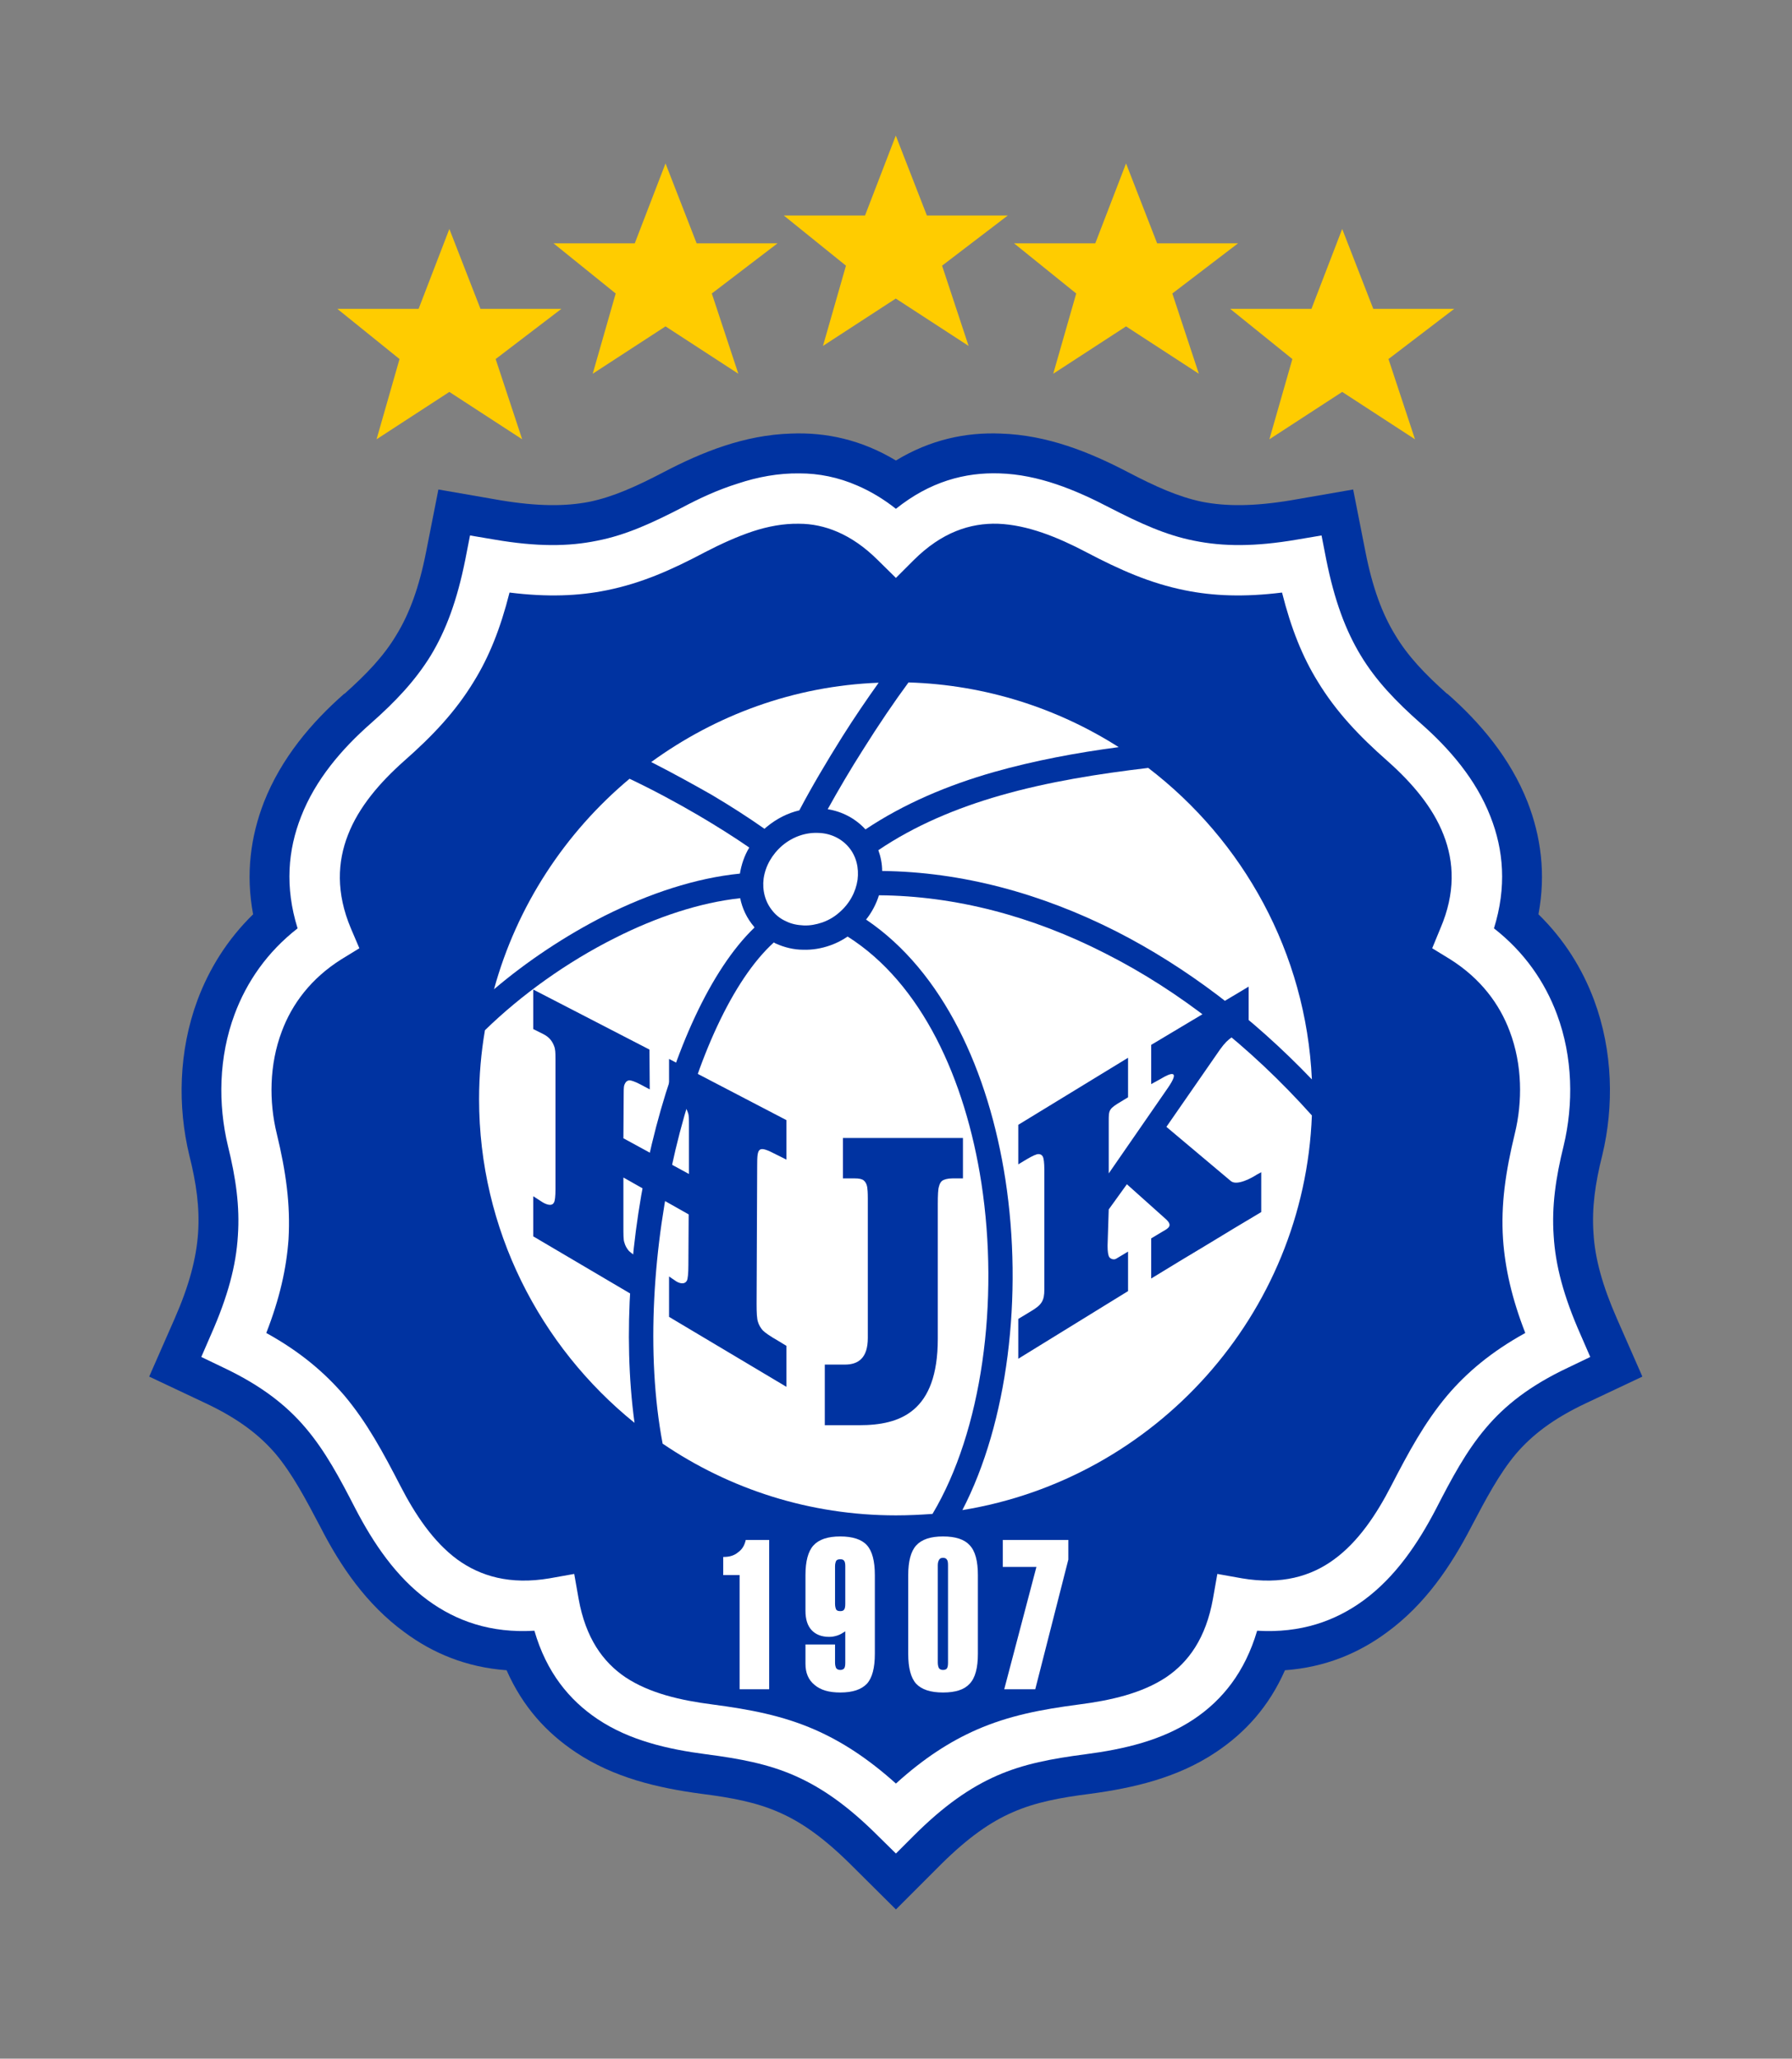
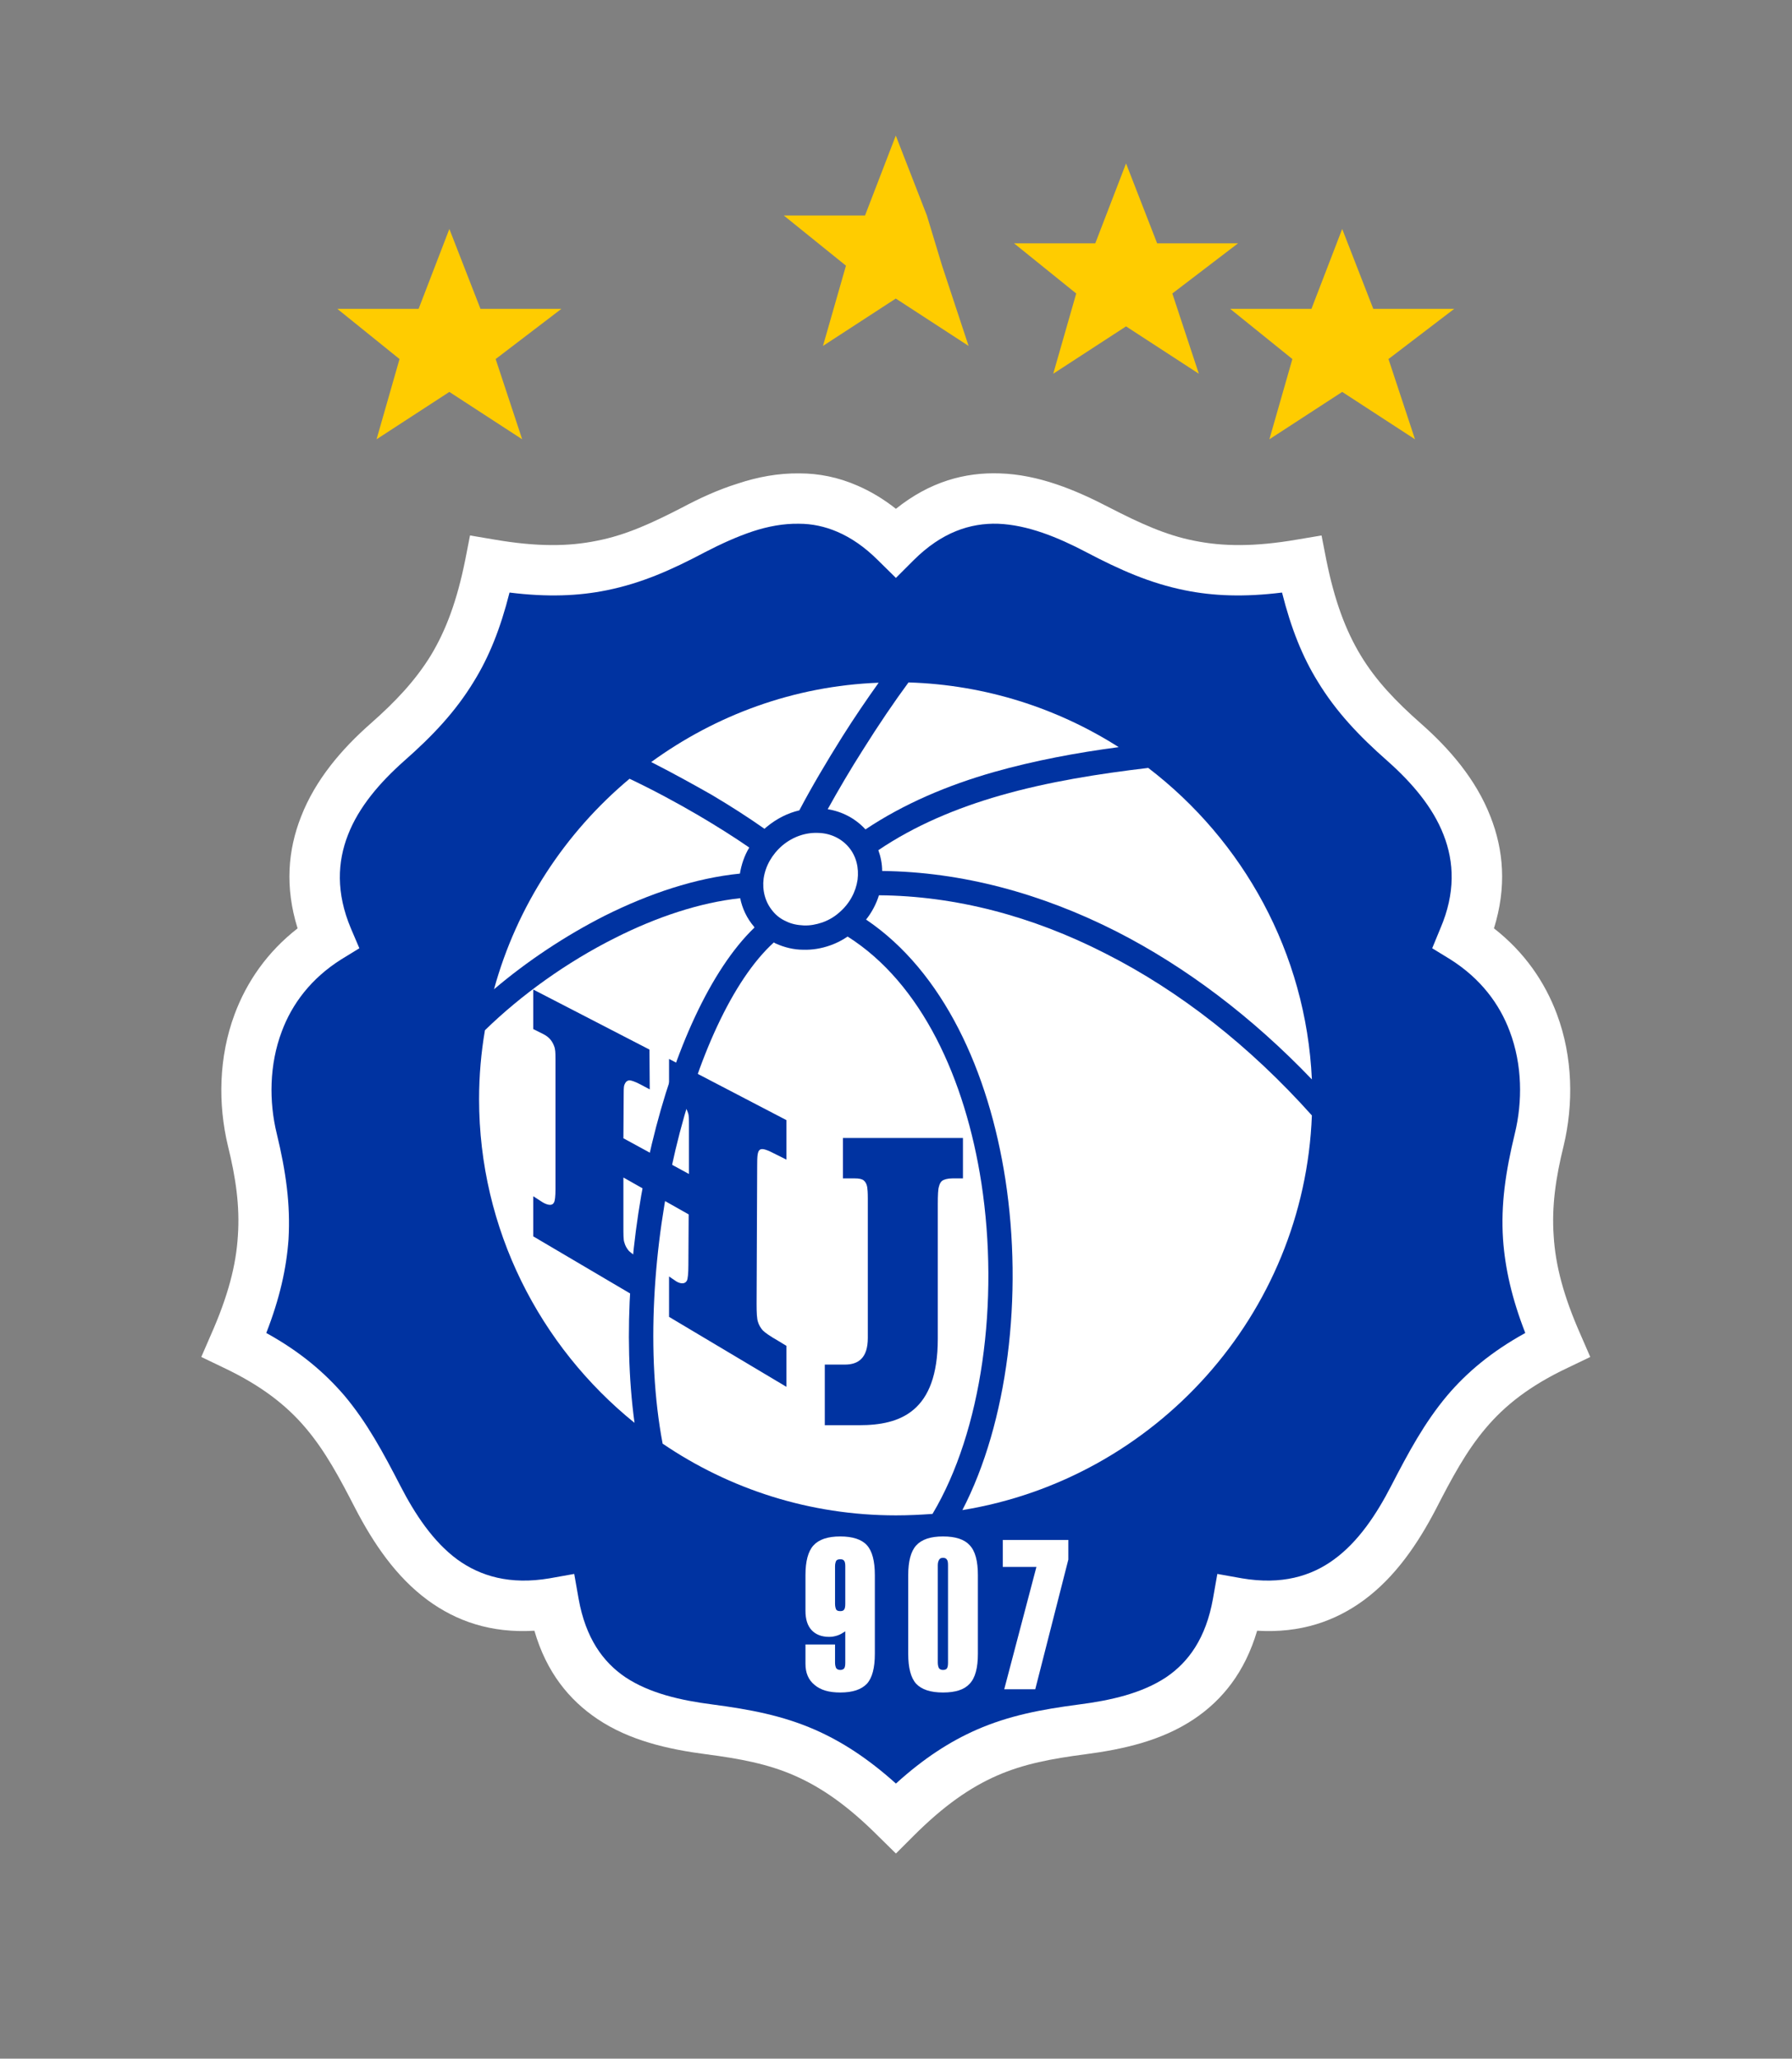
<svg xmlns="http://www.w3.org/2000/svg" viewBox="0 0 907.76 1042.659" height="1042.659" width="907.76" xml:space="preserve" id="svg2" version="1.1">
  <rect x="0" y="0" width="907.76" height="1042.659" fill="#808080" stroke="none" />
  <defs id="defs6">
    <clipPath id="clipPath18" clipPathUnits="userSpaceOnUse">
      <path id="path16" d="M 0,781.994 H 680.82 V 0 H 0 Z" />
    </clipPath>
  </defs>
  <g transform="matrix(1.333,0,0,-1.333,0,1042.659)" id="g10">
    <g id="g12">
      <g clip-path="url(#clipPath18)" id="g14">
        <g transform="translate(357.707,73.935)" id="g20">
-           <path id="path22" style="fill:#0033a1;fill-opacity:1;fill-rule:nonzero;stroke:none" d="M 0,0 -17.241,-17.242 -34.594,0 c -10.234,10.124 -18.689,16.02 -27.143,19.689 -8.566,3.782 -18.021,5.562 -29.479,7.009 -16.574,2.225 -33.261,6.118 -47.721,15.795 -11.013,7.342 -20.135,17.242 -26.253,31.148 -15.241,1.113 -28.034,6.452 -38.823,14.46 -14.462,10.57 -24.362,25.141 -31.925,39.937 -5.674,10.788 -10.68,20.245 -17.021,27.81 -6.007,7.007 -13.905,13.236 -26.363,19.132 l -21.692,10.235 9.677,22.026 c 5.563,12.68 8.232,22.915 8.9,32.482 0.667,9.676 -0.668,19.022 -3.337,29.589 -4.449,18.466 -4.116,39.491 3.114,58.958 4.449,11.903 11.347,23.026 21.135,32.592 -2.892,15.463 -0.889,29.702 4.116,42.606 6.563,16.686 18.021,30.257 30.593,41.269 v -0.11 c 8.341,7.452 14.905,14.238 19.799,22.47 4.895,8.009 8.566,17.909 11.236,31.481 l 4.672,23.694 23.693,-4.116 c 14.129,-2.335 24.585,-2.335 33.707,-0.556 9.122,1.891 17.909,5.895 28.144,11.235 14.683,7.675 30.702,14.128 48.389,14.684 13.348,0.556 26.808,-2.335 39.935,-10.235 13.015,7.9 26.474,10.791 39.824,10.235 17.687,-0.556 33.706,-7.009 48.39,-14.684 10.233,-5.34 19.02,-9.344 28.142,-11.235 9.122,-1.779 19.578,-1.779 33.706,0.556 l 23.695,4.116 4.671,-23.694 c 2.67,-13.572 6.341,-23.472 11.236,-31.481 4.894,-8.232 11.457,-15.018 19.8,-22.47 v 0.11 c 12.571,-11.012 24.029,-24.583 30.591,-41.269 5.007,-12.904 7.009,-27.143 4.117,-42.606 9.789,-9.566 16.685,-20.689 21.134,-32.592 7.231,-19.467 7.566,-40.492 3.115,-58.958 -2.669,-10.567 -4.004,-19.913 -3.337,-29.589 0.557,-9.567 3.337,-19.802 8.899,-32.482 l 9.679,-22.026 -21.692,-10.235 c -12.46,-5.896 -20.357,-12.125 -26.364,-19.132 -6.341,-7.565 -11.347,-17.022 -17.02,-27.81 C 193.669,113.242 183.88,98.671 169.419,88.101 158.629,80.093 145.836,74.754 130.598,73.641 124.478,59.735 115.355,49.835 104.345,42.493 89.883,32.816 73.197,28.923 56.622,26.698 45.164,25.251 35.71,23.471 27.143,19.689 18.689,16.02 10.235,10.124 0,0" />
-         </g>
+           </g>
        <g transform="translate(347.141,84.613)" id="g24">
          <path id="path26" style="fill:#ffffff;fill-opacity:1;fill-rule:nonzero;stroke:none" d="M 0,0 -6.675,-6.675 -13.46,0 c -11.569,11.569 -21.582,18.467 -31.704,22.916 -10.122,4.45 -20.802,6.451 -33.595,8.12 -14.572,1.892 -29.143,5.23 -41.269,13.35 -10.79,7.23 -19.467,17.798 -24.029,33.594 -16.573,-1.001 -29.7,3.67 -40.491,11.569 -12.124,8.899 -20.689,21.691 -27.476,34.706 -6.006,11.681 -11.457,21.914 -18.911,30.703 -7.23,8.564 -16.796,16.13 -31.37,23.027 l -8.342,4.004 3.671,8.453 c 6.452,14.573 9.566,26.366 10.234,37.6 0.779,11.236 -0.78,22.025 -3.782,34.151 -3.783,15.795 -3.559,33.705 2.559,50.058 4.56,12.236 12.346,23.583 23.915,32.594 -4.894,15.684 -3.671,29.812 1.336,42.494 5.449,14.015 15.462,25.695 26.475,35.374 9.455,8.342 16.909,16.24 22.803,25.808 5.786,9.566 10.013,20.912 13.126,36.486 l 1.782,9.122 9.231,-1.558 c 16.131,-2.78 28.256,-2.67 39.046,-0.445 10.901,2.114 20.802,6.675 32.26,12.57 6.675,3.56 13.681,6.786 21.135,9.122 7.675,2.559 15.574,4.005 23.584,3.893 7.23,0 14.683,-1.446 22.025,-4.672 4.894,-2.113 9.789,-5.005 14.572,-8.787 12.905,10.345 26.252,13.905 39.378,13.459 14.795,-0.444 28.812,-6.229 41.827,-13.015 11.457,-5.895 21.359,-10.456 32.149,-12.57 10.902,-2.225 23.027,-2.335 39.156,0.445 l 9.234,1.558 1.779,-9.122 c 3.116,-15.574 7.342,-26.92 13.126,-36.486 5.786,-9.568 13.348,-17.466 22.804,-25.808 11.013,-9.679 21.025,-21.359 26.475,-35.374 5.006,-12.682 6.23,-26.81 1.336,-42.494 11.569,-9.011 19.355,-20.358 23.915,-32.594 6.12,-16.353 6.341,-34.263 2.558,-50.058 -3.002,-12.126 -4.559,-22.915 -3.78,-34.151 0.667,-11.234 3.78,-23.027 10.233,-37.6 l 3.672,-8.453 -8.343,-4.004 C 234.16,171.088 224.705,163.522 217.475,154.958 210.021,146.169 204.569,135.936 198.562,124.255 191.778,111.24 183.211,98.448 171.086,89.549 160.296,81.65 147.169,76.979 130.595,77.98 125.922,62.184 117.358,51.616 106.567,44.386 94.443,36.266 79.869,32.928 65.298,31.036 52.505,29.367 41.825,27.366 31.702,22.916 21.58,18.467 11.568,11.569 0,0" />
        </g>
        <g transform="translate(340.466,104.526)" id="g28">
          <path id="path30" style="fill:#0033a1;fill-opacity:1;fill-rule:nonzero;stroke:none" d="m 0,0 c 10.68,9.678 20.578,16.018 30.702,20.468 12.236,5.339 24.361,7.675 38.822,9.566 12.125,1.557 23.917,4.228 33.151,10.345 8.564,5.784 15.129,14.906 17.798,29.813 l 1.669,9.454 9.344,-1.668 c 15.016,-2.557 26.252,0.778 34.929,7.12 9.345,6.785 16.24,17.243 21.802,28.031 6.563,12.684 12.571,23.918 21.247,34.264 7.453,8.788 16.799,16.685 29.702,23.803 -5.118,13.127 -7.676,24.584 -8.454,35.599 -0.89,13.238 1.001,25.805 4.449,40.047 3.003,12.235 2.894,26.252 -1.891,38.933 -3.893,10.456 -11.124,20.134 -22.582,27.365 l -6.897,4.228 3.116,7.564 c 5.783,13.46 5.228,25.251 1.223,35.485 -4.116,10.679 -12.237,20.023 -21.247,28.033 -11.013,9.677 -19.69,18.91 -26.585,30.257 -5.786,9.344 -10.123,20.134 -13.572,33.817 -14.351,-1.78 -26.142,-1.336 -37.044,0.889 -13.126,2.67 -24.473,7.676 -37.376,14.461 -10.791,5.674 -22.248,10.346 -33.483,10.791 -10.568,0.334 -21.47,-3.225 -32.148,-13.904 L 0,458.086 l -6.785,6.675 c -5.118,5.116 -10.235,8.565 -15.352,10.789 -4.894,2.114 -9.789,3.115 -14.683,3.115 -5.896,0.111 -11.791,-1.001 -17.576,-2.892 -6.007,-2.002 -12.125,-4.784 -18.133,-7.899 -12.791,-6.785 -24.139,-11.791 -37.264,-14.461 -10.902,-2.225 -22.694,-2.669 -37.044,-0.889 -3.447,-13.683 -7.787,-24.473 -13.571,-33.817 -6.898,-11.347 -15.574,-20.58 -26.587,-30.257 -9.01,-8.01 -17.131,-17.354 -21.246,-28.033 -4.005,-10.234 -4.562,-22.025 1.113,-35.485 l 3.226,-7.564 -6.897,-4.228 c -11.458,-7.231 -18.69,-16.909 -22.582,-27.365 -4.784,-12.681 -4.895,-26.698 -1.892,-38.933 3.449,-14.242 5.23,-26.809 4.451,-40.047 -0.78,-11.015 -3.338,-22.472 -8.455,-35.599 12.904,-7.118 22.136,-15.015 29.702,-23.803 8.676,-10.346 14.683,-21.58 21.246,-34.264 5.561,-10.788 12.459,-21.246 21.692,-28.031 8.787,-6.342 20.024,-9.677 35.04,-7.12 l 9.344,1.668 1.669,-9.454 c 2.669,-14.907 9.232,-24.029 17.798,-29.813 9.233,-6.117 21.024,-8.788 33.149,-10.345 14.35,-1.891 26.586,-4.227 38.823,-9.566 C -20.69,16.018 -10.791,9.678 0,0" />
        </g>
        <g transform="translate(297.306,460.939)" id="g32">
          <path id="path34" style="fill:#ffffff;fill-opacity:1;fill-rule:nonzero;stroke:none" d="m 0,0 c -4.006,-3.449 -6.453,-7.898 -7.12,-12.57 -0.557,-4.45 0.556,-8.899 3.449,-12.348 1.445,-1.78 3.114,-3.004 5.116,-3.894 2.002,-1.001 4.228,-1.445 6.675,-1.557 2.335,-0.11 4.671,0.334 7.008,1.113 2.225,0.778 4.45,2.002 6.34,3.67 4.116,3.449 6.452,8.01 7.12,12.57 0.556,4.451 -0.444,8.9 -3.337,12.348 -2.893,3.449 -7.12,5.34 -11.569,5.451 C 9.01,5.005 4.115,3.448 0,0" />
        </g>
        <g transform="translate(247.469,492.643)" id="g36">
          <path id="path38" style="fill:#ffffff;fill-opacity:1;fill-rule:nonzero;stroke:none" d="M 0,0 C 24.474,17.798 54.175,28.922 86.434,30.146 81.984,23.916 77.201,16.908 72.641,9.677 66.634,0.11 60.85,-9.679 56.288,-18.355 c -4.339,-1.001 -8.565,-3.114 -12.348,-6.23 -0.334,-0.222 -0.556,-0.556 -0.89,-0.778 -6.006,4.227 -12.904,8.676 -20.245,13.015 C 15.352,-8.122 7.677,-3.894 0,0" />
        </g>
        <g transform="translate(187.734,406.32)" id="g40">
          <path id="path42" style="fill:#ffffff;fill-opacity:1;fill-rule:nonzero;stroke:none" d="M 0,0 C 8.675,31.703 27.029,59.513 51.504,79.982 60.624,75.643 69.524,70.859 77.867,65.964 84.653,61.961 91.217,57.844 97,53.839 95.109,50.725 93.997,47.277 93.44,43.94 76.644,42.271 58.956,36.375 42.048,27.921 26.92,20.245 12.458,10.567 0,0" />
        </g>
        <g transform="translate(241.129,241.573)" id="g44">
          <path id="path46" style="fill:#ffffff;fill-opacity:1;fill-rule:nonzero;stroke:none" d="m 0,0 c -35.931,29.034 -59.069,73.529 -59.069,123.032 0,8.899 0.78,17.686 2.225,26.141 13.683,13.35 31.148,25.919 49.614,35.152 15.683,7.898 32.036,13.349 47.387,15.018 0.779,-3.894 2.56,-7.677 5.229,-10.791 0,-0.111 0.111,-0.223 0.221,-0.334 C 28.922,172.199 15.017,141.275 6.562,105.9 -1.558,71.972 -4.562,33.482 0,0" />
        </g>
        <g transform="translate(354.37,206.978)" id="g48">
          <path id="path50" style="fill:#ffffff;fill-opacity:1;fill-rule:nonzero;stroke:none" d="m 0,0 c -4.561,-0.334 -9.232,-0.558 -13.904,-0.558 -32.817,0 -63.295,10.013 -88.659,27.255 -6.451,34.151 -3.67,75.533 4.895,111.684 8.232,34.596 21.692,64.519 37.377,78.759 0.223,-0.112 0.444,-0.334 0.779,-0.445 3.226,-1.447 6.785,-2.337 10.344,-2.337 3.449,-0.11 6.896,0.446 10.346,1.669 2.225,0.779 4.449,1.892 6.563,3.338 28.144,-17.8 44.718,-54.063 50.837,-93.664 C 25.474,80.648 18.8,31.48 0,0" />
        </g>
        <g transform="translate(498.537,358.375)" id="g52">
          <path id="path54" style="fill:#ffffff;fill-opacity:1;fill-rule:nonzero;stroke:none" d="m 0,0 c -2.891,-75.643 -59.513,-138.049 -132.82,-149.951 17.242,33.261 23.137,81.428 16.353,125.59 -6.343,41.047 -23.584,78.98 -52.95,98.781 2.224,2.781 3.892,6.007 4.894,9.233 29.034,-0.223 58.29,-7.898 86.099,-22.137 C -50.278,47.277 -23.582,26.364 0,0" />
        </g>
        <g transform="translate(436.354,490.417)" id="g56">
          <path id="path58" style="fill:#ffffff;fill-opacity:1;fill-rule:nonzero;stroke:none" d="m 0,0 c 36.041,-27.587 59.959,-70.192 62.183,-118.358 -22.693,23.693 -47.831,42.714 -74.197,56.175 -28.7,14.572 -58.957,22.693 -89.103,23.027 0,2.67 -0.557,5.45 -1.446,7.897 13.795,9.345 29.7,16.02 46.387,20.803 C -37.934,-5.228 -18.8,-2.225 0,0" />
        </g>
        <g transform="translate(345.249,522.9)" id="g60">
          <path id="path62" style="fill:#ffffff;fill-opacity:1;fill-rule:nonzero;stroke:none" d="m 0,0 c 29.257,-0.89 56.62,-9.79 79.87,-24.585 -16.017,-2.113 -32.037,-5.116 -47.388,-9.455 -17.577,-5.005 -34.151,-12.013 -48.835,-21.802 -3.892,4.226 -8.899,6.784 -14.35,7.674 4.006,7.231 8.567,15.018 13.462,22.693 C -11.458,-16.242 -5.34,-7.231 0,0" />
        </g>
        <g transform="translate(320.331,349.81)" id="g64">
          <path id="path66" style="fill:#0033a1;fill-opacity:1;fill-rule:nonzero;stroke:none" d="m 0,0 h 45.607 v -15.352 h -4.003 c -1.891,0 -3.226,-0.445 -3.893,-0.89 -0.558,-0.445 -1.002,-1.224 -1.224,-2.226 -0.334,-0.887 -0.445,-3.225 -0.445,-6.673 v -51.17 c 0,-27.811 -14.351,-32.817 -29.813,-32.817 H -6.896 V -86.1 h 7.674 c 5.119,0 8.677,2.558 8.677,10.123 v 53.061 c 0,2.112 -0.111,3.561 -0.222,4.228 -0.222,1.222 -0.668,2.001 -1.335,2.558 -0.667,0.556 -1.78,0.778 -3.449,0.778 l -4.449,0 z" />
        </g>
        <g transform="translate(202.64,406.209)" id="g68">
          <path id="path70" style="fill:#0033a1;fill-opacity:1;fill-rule:nonzero;stroke:none" d="m 0,0 44.162,-22.805 0.111,-15.128 -3.558,1.891 c -2.114,1.112 -3.562,1.557 -4.229,1.557 -0.778,-0.112 -1.335,-0.555 -1.668,-1.334 -0.334,-0.667 -0.445,-1.001 -0.445,-3.893 l -0.111,-16.799 24.917,-13.57 v 18.353 c 0,2.225 0,3.894 -0.333,4.785 -0.779,2.557 -1.78,2.67 -4.338,4.004 l -2.893,1.447 v 15.127 l 44.608,-23.248 v -15.018 l -3.783,1.892 c -7.008,3.67 -7.341,2.78 -7.341,-4.227 l -0.222,-52.506 c 0,-3.338 0.109,-5.673 0.555,-6.898 0.334,-1.11 1.002,-2.224 1.78,-3.114 0.89,-0.89 2.781,-2.224 5.895,-4.004 l 3.116,-1.893 v -15.571 l -44.608,26.586 v 15.35 l 2.781,-1.89 c 1.112,-0.669 3.114,-1.336 4.004,0.333 0.333,0.667 0.557,2.671 0.557,5.896 l 0.111,19.243 -24.806,14.017 V -89.77 c 0,-3.227 0,-5.341 0.335,-6.231 0.333,-1.334 1,-2.447 1.778,-3.338 0.891,-0.778 2.226,-1.889 4.673,-3.337 l 3.114,-1.778 v -15.353 L 0,-93.775 v 15.24 l 3.114,-2.004 c 1.114,-0.778 3.894,-2.224 4.784,-0.332 0.333,0.556 0.555,2.224 0.555,5.006 v 49.278 c 0,3.227 -0.109,3.448 -0.333,4.562 -0.778,2.447 -2.114,4.004 -4.338,5.117 L 0,-15.018 Z" />
        </g>
        <g transform="translate(386.964,354.816)" id="g72">
-           <path id="path74" style="fill:#0033a1;fill-opacity:1;fill-rule:nonzero;stroke:none" d="M 0,0 41.716,25.474 V 10.456 L 39.157,8.898 C 36.932,7.564 35.708,6.785 35.042,5.783 34.373,4.782 34.373,3.559 34.373,1.334 v -19.802 l 22.471,32.484 c 4.673,6.786 1.445,6.006 -2.893,3.337 L 50.504,15.462 V 30.368 L 87.547,52.505 V 37.487 C 87.101,37.265 86.768,37.042 86.322,36.709 81.873,33.371 80.204,33.594 76.645,28.588 L 56.288,-0.779 80.761,-21.358 c 2.336,-2.003 8.232,1.334 9.9,2.447 l 1.669,0.889 V -33.151 C 85.432,-37.267 78.536,-41.383 71.639,-45.608 64.741,-49.725 57.4,-54.175 50.504,-58.402 v 15.241 l 4.448,2.668 c 2.448,1.336 3.672,2.336 1.113,4.674 l -14.795,13.235 -6.897,-9.565 -0.445,-13.793 c 0,-2.225 0.223,-3.673 0.667,-4.339 0.335,-0.556 1.669,-1.224 2.671,-0.556 l 4.45,2.67 V -63.185 L 0,-88.883 v 15.131 l 4.784,2.891 C 8.9,-68.414 9.9,-66.855 9.9,-62.63 v 45.61 c 0,2.557 -0.221,4.226 -0.556,4.895 -0.333,0.668 -0.89,1 -1.669,1 -0.779,0 -2.224,-0.668 -4.337,-1.891 C 2.226,-13.683 1.112,-14.352 0,-15.019 Z" />
-         </g>
+           </g>
        <g transform="translate(381.624,140.346)" id="g76">
          <path id="path78" style="fill:#ffffff;fill-opacity:1;fill-rule:nonzero;stroke:none" d="M 0,0 12.236,46.497 H -0.555 V 56.732 H 24.361 V 49.278 L 11.793,0 Z" />
        </g>
        <g transform="translate(281.063,140.346)" id="g80">
-           <path id="path82" style="fill:#ffffff;fill-opacity:1;fill-rule:nonzero;stroke:none" d="m 0,0 v 43.383 h -6.229 v 6.897 h 0.222 c 2.226,0 4.004,0.557 5.451,1.779 1.558,1.113 2.448,2.67 2.893,4.673 h 8.898 V 0 Z" />
-         </g>
+           </g>
        <g transform="translate(356.373,187.51)" id="g84">
          <path id="path86" style="fill:#ffffff;fill-opacity:1;fill-rule:nonzero;stroke:none" d="m 0,0 v -37.042 c 0,-1 0.224,-1.668 0.445,-2.114 0.333,-0.445 0.889,-0.666 1.558,-0.666 0.668,0 1.223,0.221 1.446,0.554 0.332,0.447 0.444,1.226 0.444,2.226 V 0 C 3.893,1.002 3.781,1.78 3.449,2.114 3.226,2.559 2.671,2.782 2.003,2.782 1.334,2.782 0.778,2.559 0.556,2.114 0.224,1.669 0,0.891 0,0 m -11.234,-3.781 c 0,5.228 1,9.01 3.003,11.235 2.113,2.335 5.45,3.448 10.234,3.448 4.784,0 8.119,-1.113 10.122,-3.337 2.113,-2.223 3.114,-6.007 3.114,-11.346 v -29.923 c 0,-5.34 -1.001,-9.122 -3.114,-11.348 -2.003,-2.224 -5.338,-3.338 -10.122,-3.338 -4.784,0 -8.121,1.114 -10.234,3.338 -2.003,2.226 -3.003,6.008 -3.003,11.348 z" />
        </g>
        <g transform="translate(321.221,172.826)" id="g88">
          <path id="path90" style="fill:#ffffff;fill-opacity:1;fill-rule:nonzero;stroke:none" d="m 0,0 v 14.24 c 0,1.001 -0.111,1.669 -0.444,2.112 -0.334,0.446 -0.78,0.558 -1.446,0.558 -0.669,0 -1.223,-0.112 -1.557,-0.558 -0.224,-0.443 -0.446,-1.111 -0.446,-2.112 V 0 c 0,-1 0.222,-1.78 0.446,-2.224 0.334,-0.444 0.888,-0.556 1.557,-0.556 0.666,0 1.112,0.112 1.446,0.556 C -0.111,-1.78 0,-1 0,0 m -3.893,-22.358 c 0,-1 0.222,-1.668 0.446,-2.115 0.334,-0.444 0.888,-0.666 1.557,-0.666 0.666,0 1.112,0.222 1.446,0.555 0.333,0.446 0.444,1.226 0.444,2.226 v 11.902 c -1,-0.666 -1.89,-1.223 -2.892,-1.557 -1.001,-0.335 -2.003,-0.556 -3.226,-0.556 -2.892,0 -5.116,0.89 -6.675,2.559 -1.557,1.666 -2.335,4.114 -2.335,7.342 v 13.57 c 0,5.229 1.002,9.011 3.004,11.236 2.113,2.335 5.449,3.448 10.234,3.448 4.671,0 8.12,-1.113 10.122,-3.337 2.002,-2.224 3.004,-6.008 3.004,-11.347 v -29.923 c 0,-5.339 -1.002,-9.122 -3.004,-11.347 -2.114,-2.225 -5.451,-3.338 -10.122,-3.338 -4.228,0 -7.454,0.89 -9.789,2.894 -2.338,1.891 -3.449,4.559 -3.449,8.008 v 7.342 h 11.235 z" />
        </g>
        <g transform="translate(182.588,664.838)" id="g92">
          <path id="path94" style="fill:#ffcc00;fill-opacity:1;fill-rule:nonzero;stroke:none" d="M 0,0 H 30.75 L 5.768,-19.069 15.845,-49.557 -11.825,-31.56 -39.49,-49.557 -30.76,-19.069 -54.395,0 h 30.885 l 11.685,30.353 z" />
        </g>
        <g transform="translate(264.733,689.743)" id="g96">
-           <path id="path98" style="fill:#ffcc00;fill-opacity:1;fill-rule:nonzero;stroke:none" d="M 0,0 H 30.75 L 5.768,-19.069 15.845,-49.557 -11.825,-31.56 -39.49,-49.557 -30.76,-19.069 -54.395,0 h 30.885 l 11.685,30.353 z" />
-         </g>
+           </g>
        <g transform="translate(352.228,700.316)" id="g100">
-           <path id="path102" style="fill:#ffcc00;fill-opacity:1;fill-rule:nonzero;stroke:none" d="M 0,0 H 30.755 L 5.777,-19.069 15.85,-49.558 -11.814,-31.561 -39.482,-49.558 -30.749,-19.069 -54.387,0 H -23.5 l 11.686,30.352 z" />
+           <path id="path102" style="fill:#ffcc00;fill-opacity:1;fill-rule:nonzero;stroke:none" d="M 0,0 L 5.777,-19.069 15.85,-49.558 -11.814,-31.561 -39.482,-49.558 -30.749,-19.069 -54.387,0 H -23.5 l 11.686,30.352 z" />
        </g>
        <g transform="translate(439.729,689.744)" id="g104">
          <path id="path106" style="fill:#ffcc00;fill-opacity:1;fill-rule:nonzero;stroke:none" d="M 0,0 H 30.755 L 5.777,-19.069 15.85,-49.558 -11.814,-31.561 -39.482,-49.558 -30.749,-19.069 -54.387,0 H -23.5 l 11.686,30.352 z" />
        </g>
        <g transform="translate(521.872,664.84)" id="g108">
          <path id="path110" style="fill:#ffcc00;fill-opacity:1;fill-rule:nonzero;stroke:none" d="M 0,0 H 30.755 L 5.777,-19.069 15.85,-49.558 -11.814,-31.561 -39.483,-49.558 -30.749,-19.069 -54.387,0 H -23.5 l 11.686,30.352 z" />
        </g>
      </g>
    </g>
  </g>
</svg>